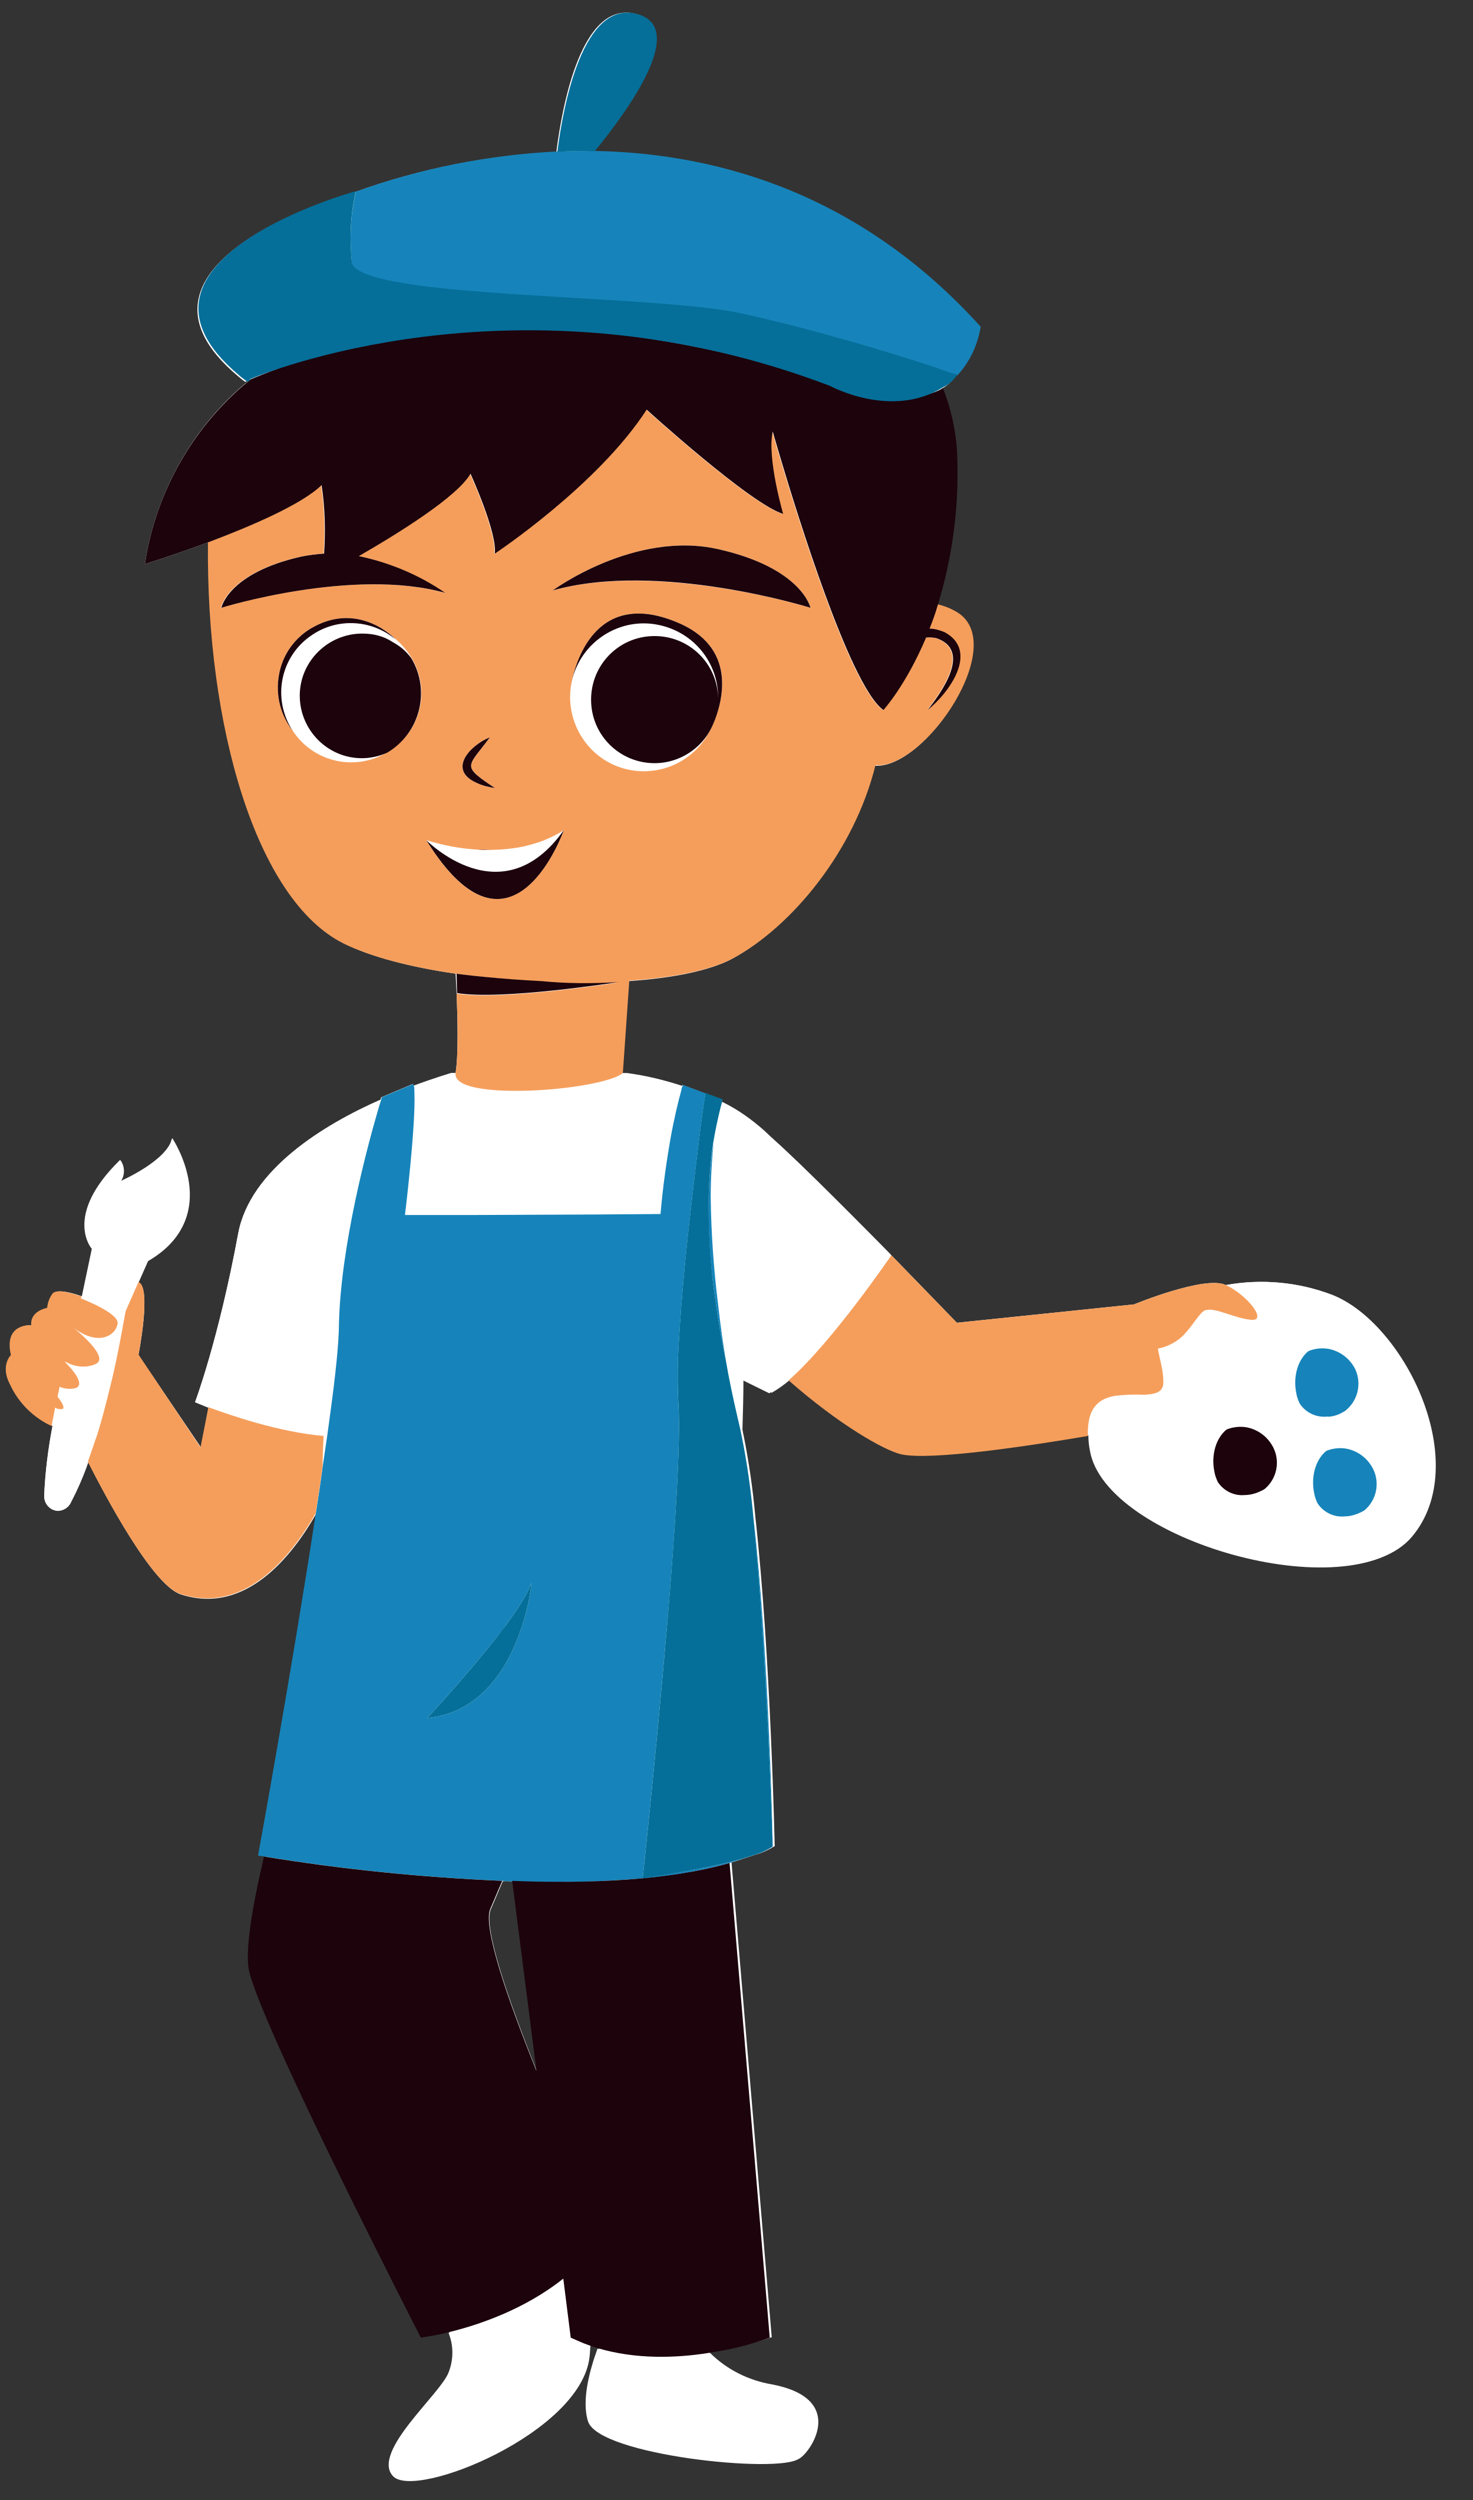
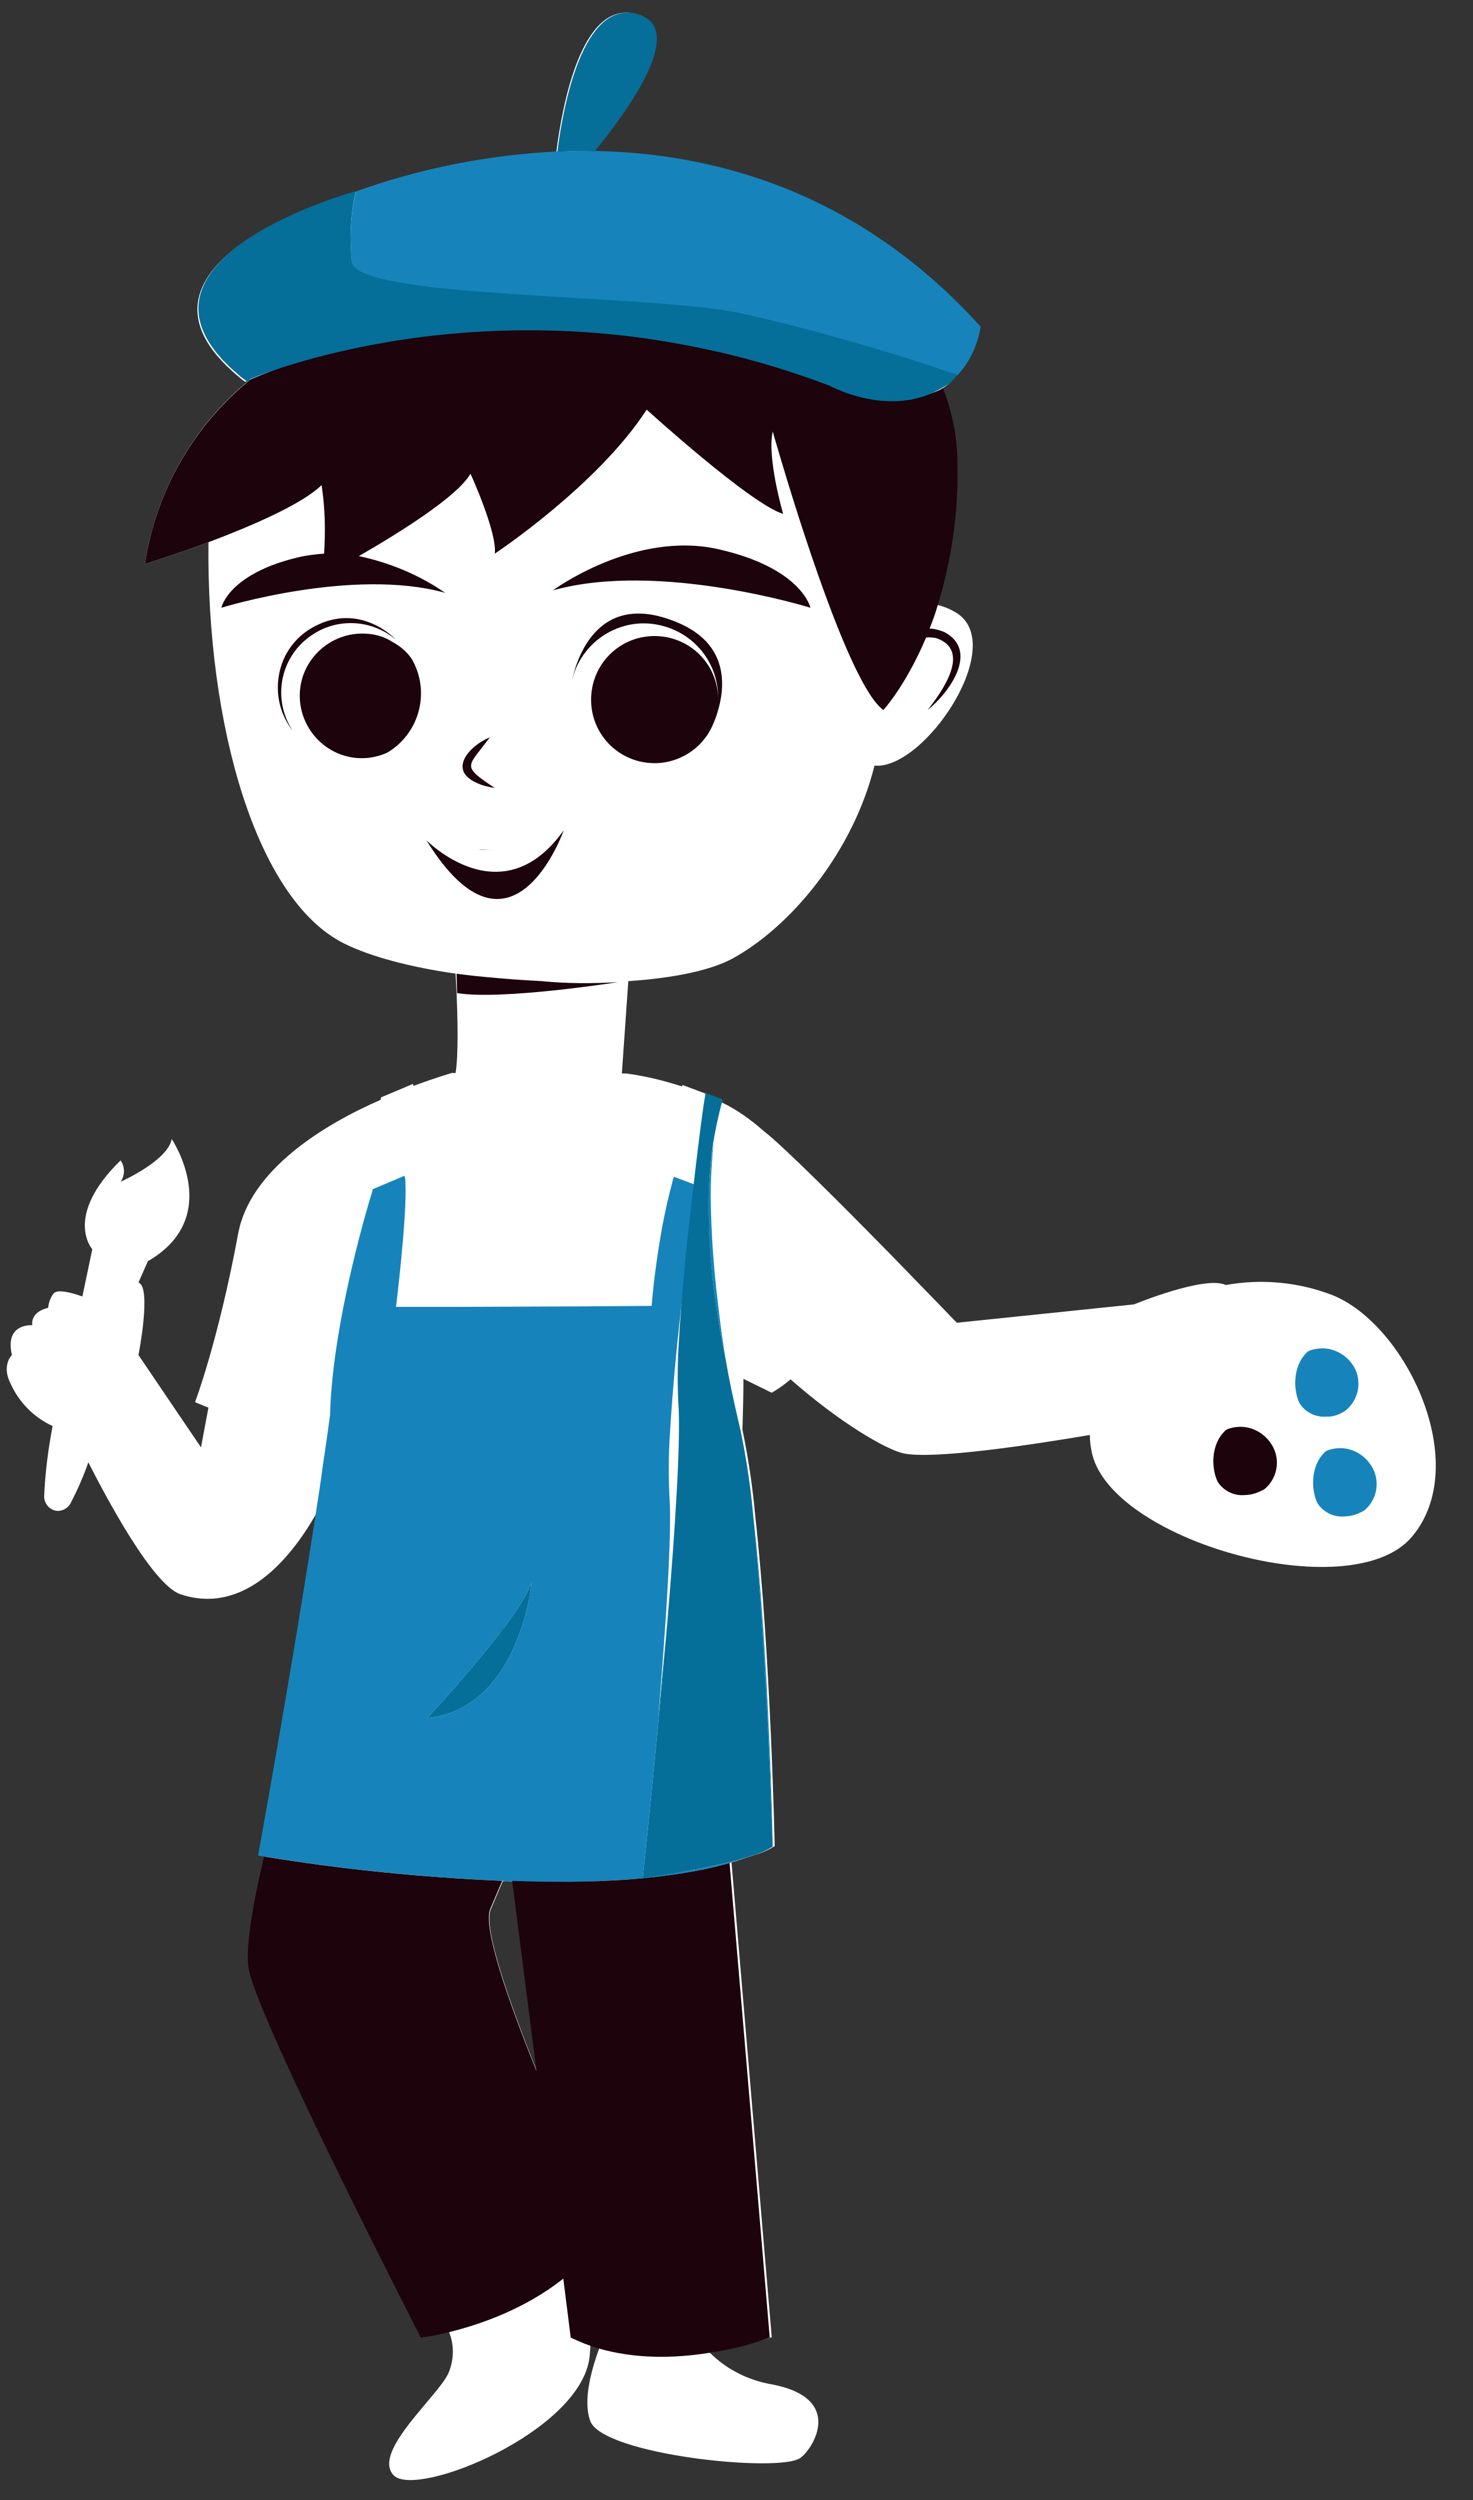
<svg xmlns="http://www.w3.org/2000/svg" height="503.5" preserveAspectRatio="xMidYMid meet" version="1.0" viewBox="-1.2 -2.5 296.8 503.5" width="296.8" zoomAndPan="magnify">
  <rect x="-1.2" y="-2.5" width="296.8" height="503.5" fill="#333333" stroke="none" />
  <g id="change1_1">
    <path d="M267.2,258.3c-6.8-2.6-14.2-3.3-21.4-2c-4.2-2-18.5,3.9-18.5,3.9l-35.7,3.7c0,0-5.9-6.1-13.2-13.6l0,0l0,0 c-9.7-9.9-21.9-22.1-25.7-25c-2.6-2.3-5.4-4.3-8.5-5.8c0.1-0.2,0.1-0.4,0.1-0.5l-8-3c0,0,0,0.1-0.1,0.3c-3.7-1.2-7.4-2.1-11.2-2.6 l0,0h-0.9l1.3-18.6c8.9-0.6,16.4-2.1,20.9-4.5c11.8-6.4,24.4-21.5,28.7-38.9c10.1,0.9,27.2-24.6,16.3-30.9c-1.2-0.7-2.4-1.2-3.8-1.5 c2.9-9.5,4.2-19.3,3.9-29.2c-0.1-4.9-1.1-9.7-2.9-14.3c1.2-0.6,2.2-1.6,2.9-2.7l0,0c2.5-2.7,4.1-6.1,4.7-9.8 c-23.6-26.1-51.8-34.9-77.7-35.3c6.8-8.2,18.9-25,8.5-27.7c-10.9-2.8-14.8,18.3-16,27.8c-13.9,0.7-27.6,3.4-40.6,8.1l0,0 c0,0-51.2,14-23.5,37.1c0.8,0.7,1.4,1.1,1.4,1.1c0.3-0.1,0.6-0.3,0.9-0.4C37.8,83.2,30.2,96.5,28,111.1c0,0,5.8-1.8,12.8-4.4 c-0.4,37,9.7,72,27.3,80.8c5.4,2.7,13.5,4.8,22.6,6.1l0,0h-0.1l0.2,3.9c0.2,4.9,0.4,12.3-0.2,16.1h-0.8c0,0-3.1,0.9-7.7,2.6 c0-0.2-0.1-0.3-0.1-0.4l-6.4,2.7c0,0-0.1,0.2-0.1,0.5c-11.5,5-26.3,14.1-28.7,26.9c-4,21.6-8.7,34-8.7,34s1,0.4,2.7,1.1l-1.5,8 l-12.6-18.6c0,0,2.7-13.7,0-14.6l0,0l1.9-4.3c15.4-8.9,4.8-24.6,4.8-24.6c-0.8,4.4-10.3,8.6-10.3,8.6c0.9-1.3,0.9-3,0-4.3 c-11.6,11.3-5.7,17.9-5.7,17.9l-2,9.5c-2.3-0.8-5-1.5-5.8-0.6c-0.6,0.8-1,1.8-1.1,2.9c0,0-3.5,0.6-3.2,3.5c0,0-5.6-0.5-4.1,6 c0,0-2.2,2.1-0.2,5.9c1.7,3.7,4.7,6.7,8.4,8.4c-0.9,4.7-1.5,9.4-1.7,14.2c0,1.5,1.2,2.8,2.7,2.9c1.1,0,2.1-0.6,2.6-1.5 c1.4-2.7,2.6-5.4,3.6-8.3c3.4,6.7,12.9,24.7,18.6,26.6c13.1,4.3,22.5-7.8,27.3-16.2c-4.8,31.4-11.6,68.7-11.6,68.7s0.5,0.1,1.3,0.2 c-2.4,10.2-3.9,19.2-3,23.1c2.7,11.9,34.6,73.8,34.6,73.8c1.9-0.3,3.7-0.6,5.6-1.1l-0.1,0.1c1,2.5,1,5.3,0,7.9 c-1.6,4.5-15.7,16.1-11.2,20.9s37.9-8.8,39.5-23.9c0.1-0.8,0.1-1.6,0.2-2.4c0.6,0.2,1.2,0.4,1.8,0.6c-1.5,4.1-3.4,10.4-1.9,14.7 c2.3,6.9,38.3,10.6,42.4,7.5c2.5-1.8,9-12-5.8-14.8c-4.7-0.8-9.1-3-12.5-6.4c4.2-0.6,8.4-1.7,12.5-3.1l-8.1-95.6 c1.6-0.5,3.1-1,4.6-1.5c1.5-0.4,2.8-1,4.1-1.8c0,0-0.8-38.5-3.9-66.3c-0.5-5.6-1.3-11.1-2.4-16.6c-0.1-0.3-0.1-0.6-0.2-1 c0.1-3.4,0.2-6.8,0.2-10.2l5.7,2.8c1.4-0.8,2.6-1.7,3.8-2.7c10,8.8,19.2,14.1,22.7,14.9c6,1.3,25.8-1.7,37.6-3.7c0,1,0.1,2,0.3,3 c2.9,18.1,52.3,32.1,64.6,17.5S282.1,264.2,267.2,258.3z M102.1,376.4l4.9,38.3c-5.8-14.5-10.9-29.1-9.3-32.7 c0.5-1.1,1.3-3.1,2.4-5.6C100.8,376.3,101.4,376.4,102.1,376.4z" fill="#fff" />
  </g>
  <g id="change1_2">
-     <path d="M159.7,492.7c-4.1,3-40.1-0.7-42.4-7.5c-1.4-4.3,0.4-10.6,1.9-14.7c7.7,2.3,15.8,2,22.2,1 c3.4,3.4,7.7,5.7,12.5,6.4C168.8,480.7,162.2,490.9,159.7,492.7z M117.5,469.9c-1.2-0.4-2.4-1-3.6-1.5l-1.5-11.9 c-7.9,6.3-17.3,9.4-23.1,10.8l-0.1,0.1c1,2.5,1,5.3,0,7.9c-1.6,4.5-15.7,16.1-11.2,20.9s37.9-8.8,39.5-23.9 C117.4,471.4,117.5,470.6,117.5,469.9z M128.5,152.8c5.1,0,9.9-2.6,12.6-7c0.1-0.2,0.2-0.3,0.3-0.5c0.1-0.1,0.1-0.2,0.2-0.4 c0.3-0.5,0.5-1,0.7-1.5c0.2-0.4,0.3-0.8,0.4-1.1c-2.2,6.7-9.5,10.4-16.2,8.1c-5.2-1.7-8.8-6.7-8.8-12.2c0-7.1,5.7-12.8,12.8-12.9 c7,0,12.8,5.6,12.8,12.7c0-0.1,0-0.1,0-0.2c0-8.2-6.7-14.9-14.9-14.9c-7,0-13.1,4.9-14.6,11.8c-0.1,0.3-0.1,0.5-0.1,0.5l0,0 c-1.5,8,3.7,15.8,11.8,17.3C126.6,152.7,127.6,152.8,128.5,152.8L128.5,152.8z M60.8,143.7c-3.4-6-1.2-13.7,4.8-17.1 c3.8-2.2,8.5-2.1,12.4,0.1c1.5,0.8,2.8,2,3.8,3.3c-0.9-1.5-2-2.8-3.3-3.9c-6-4.9-14.9-4-19.8,2c-4.9,6-4,14.9,2,19.8 c4.6,3.8,11.1,4.2,16.2,1.2C71,151.7,64,149.4,60.8,143.7L60.8,143.7z M112.4,164.7L112.4,164.7c-1.2,0.8-2.5,1.4-3.9,2 c-1,0.4-2,0.7-3.1,1c-0.4,0.1-0.8,0.2-1.2,0.3c-1.5,0.3-3.1,0.5-4.6,0.6h-0.1c-5,0.3-10-0.4-14.8-1.9l0,0l0,0 C84.7,166.7,99.9,182.3,112.4,164.7L112.4,164.7z M46.8,245.9c-4,21.6-8.7,34-8.7,34s1,0.4,2.7,1.1c4.6,1.7,14.2,5,23.2,5.8 c-0.1,2.1-0.2,4.1-0.2,6.1c0.3-2.1,0.6-4.1,0.9-6.1c0.2-1.5,0.4-3,0.6-4.4c1.1-8,1.8-14.6,1.8-18.5c0.4-15.8,5.7-35.5,7.8-42.7 c0.3-1.1,0.6-1.9,0.7-2.3C64,224,49.2,233.1,46.8,245.9L46.8,245.9z M80.4,242.1h13.1l24.7-0.1l13.7-0.1v-0.1c0.5-5.9,1.3-11,2-15.1 c0.8-4.4,1.6-7.6,2.1-9.4c0.1-0.5,0.2-0.9,0.3-1.1c-3.7-1.2-7.4-2.1-11.2-2.6l0,0h-0.9c-1.7,1.5-8.7,2.9-16,3.4 c-9,0.6-18.2-0.1-17.7-3.4h-0.8c0,0-3.1,0.9-7.7,2.6c0.1,0.4,0.1,0.8,0.1,1.3C82.6,224.1,80.4,242.1,80.4,242.1L80.4,242.1z M23,235.4c0.9-1.3,0.9-3,0-4.3c-11.6,11.3-5.7,17.9-5.7,17.9l-2,9.5l-0.1,0.4c0,0,7.6,2.8,7.4,5c-0.2,2.1-3.7,4.9-8.9,0.9l0,0 c0,0,7.5,5.9,4.5,7.3c-2,0.9-4.3,0.6-6.1-0.6v0.1c1.9,1.9,4.1,4.8,2,5.3c-1,0.2-2.1,0.1-3.1-0.3c-0.1,0.7-0.3,1.3-0.4,2 c1.1,1.4,1.7,2.6,0.6,2.5c-0.4,0-0.7-0.1-1.1-0.3c-0.2,1.2-0.5,2.5-0.7,3.7c-0.9,4.7-1.5,9.4-1.7,14.2c0,1.5,1.2,2.8,2.7,2.9 c1.1,0,2.1-0.6,2.6-1.5c1.4-2.7,2.6-5.4,3.6-8.3c0.6-1.7,1.2-3.5,1.9-5.5c0.9-2.8,1.7-6,2.6-9.6c1.1-4.4,2.1-9.5,3.1-15.2l2.6-5.9 l1.9-4.3c15.4-8.9,4.8-24.6,4.8-24.6C32.5,231.3,23,235.4,23,235.4L23,235.4z M152.8,225.2c-2.6-2.3-5.4-4.3-8.5-5.8 c-0.1,0.4-0.2,0.7-0.3,1.1c-0.6,2.4-1.1,4.8-1.5,7.2c-0.4,3.6-0.6,7.3-0.6,11c0.1,7.2,0.6,14.4,1.5,21.6c0.5,4.5,1.2,8.6,1.7,12 c0.1,0.6,0.2,1.1,0.3,1.7c0.9,4.2,1.8,8.1,2.5,11.5c0.1-3.4,0.2-6.8,0.2-10.2l5.7,2.8c1.4-0.8,2.6-1.7,3.8-2.7 c8.8-7.6,20.7-25.2,20.7-25.2l0,0l0,0C178.4,250.2,163,234.8,152.8,225.2L152.8,225.2z M283,307.1c-12.3,14.6-61.6,0.6-64.6-17.5 c-0.2-1-0.3-2-0.3-3c-0.2-5.9,2.4-7.6,5.6-8.1c1.8-0.2,3.7-0.3,5.6-0.2c2.2-0.1,3.9-0.4,4-2.3c0.1-2.3-0.7-4.7-1.1-7 c2.2-0.4,4.3-1.6,5.7-3.3c1.7-1.9,2.8-4,3.8-4.4c2-0.7,5.6,1.5,9.2,1.9s-0.7-4.9-5-6.9l0,0c7.2-1.3,14.6-0.6,21.4,2 C282.1,264.2,295.2,292.5,283,307.1z M255.4,289.1c-1-2-2.7-3.4-4.8-4c-1.4-0.4-3-0.3-4.4,0.2c-0.3,0.1-0.5,0.3-0.7,0.5 c-2,2-2.6,5.3-2,8.1c0.1,0.7,0.4,1.5,0.7,2.1c1.2,1.8,3.3,2.8,5.4,2.6c1.4,0,2.8-0.5,4-1.2C256,295.4,256.8,292,255.4,289.1z M265.9,282.9c1.4,0,2.8-0.5,4-1.2c2.5-2,3.3-5.4,2-8.3c-1-2-2.7-3.4-4.8-4c-1.4-0.4-3-0.3-4.4,0.2c-0.3,0.1-0.5,0.3-0.7,0.5 c-2,2-2.6,5.3-2,8.1c0.1,0.7,0.4,1.5,0.7,2.1C261.7,282.1,263.8,283,265.9,282.9L265.9,282.9z M275.5,293.4c-1-2-2.7-3.4-4.8-4 c-1.4-0.4-3-0.3-4.4,0.2c-0.3,0.1-0.5,0.3-0.7,0.5c-2,2-2.6,5.3-2,8.1c0.1,0.7,0.4,1.5,0.7,2.1c1.2,1.8,3.3,2.8,5.4,2.6 c1.4,0,2.8-0.5,4-1.2C276.1,299.7,276.9,296.3,275.5,293.4L275.5,293.4z" fill="#fff" />
-   </g>
+     </g>
  <g id="change2_1">
-     <path d="M150.6,303c3.2,27.8,3.9,66.3,3.9,66.3S153.3,329.3,150.6,303z M128.3,375.8c5.9-0.5,11.8-1.5,17.5-3.1 c1.6-0.5,3.1-1,4.6-1.5c-1.4,0.4-2.9,0.9-4.6,1.3C138,374.4,128.4,375.7,128.3,375.8z M128.3,375.8L128.3,375.8L128.3,375.8 L128.3,375.8z M133,327.2c-2.1,24.4-4.7,48.6-4.7,48.6c-8.7,0.7-17.5,1-26.2,0.6c-0.7,0-1.3,0-2-0.1c-16.1-0.7-32.1-2.3-48-4.9 c-0.9-0.1-1.3-0.2-1.3-0.2s6.8-37.3,11.6-68.7c0.5-3.2,1-6.4,1.4-9.5c0.3-2.1,0.6-4.1,0.9-6.1c0.2-1.5,0.4-3,0.6-4.4 c1.1-8,1.8-14.6,1.8-18.5c0.4-15.8,5.7-35.5,7.8-42.7c0.3-1.1,0.6-1.9,0.7-2.3c0.1-0.3,0.1-0.5,0.1-0.5l6.4-2.7 c0,0.1,0.1,0.3,0.1,0.4c0.1,0.4,0.1,0.8,0.1,1.3c0.3,6.7-1.9,24.7-1.9,24.7h13.1l24.7-0.1l13.7-0.1v-0.1c0.5-5.9,1.3-11,2-15.1 c0.8-4.4,1.6-7.6,2.1-9.4c0.1-0.5,0.2-0.9,0.3-1.1c0.1-0.2,0.1-0.3,0.1-0.3l8,3l-3.5-1.3c0,0,0,0.1,0,0.3c0,0.3-0.1,0.7-0.2,1.3 c-0.4,2.6-1.1,8-1.9,14.8c-0.6,5.2-1.3,11.1-1.9,17.1c-0.6,6.2-1.1,12.5-1.4,18c-0.2,3.8-0.2,7.6,0,11.3c0.5,7.2-0.7,25.7-2.3,44.6 C133.1,325.7,133.1,326.5,133,327.2L133,327.2z M103.2,327.2c0.3-0.8,0.5-1.5,0.8-2.2c0.9-2.9,1.6-5.8,1.9-8.8 c-0.7,2.2-2.8,5.4-5.3,8.8c-0.5,0.7-1.1,1.5-1.7,2.2c-6.2,7.9-14,16.3-14,16.3C95.1,342.5,100.5,334.3,103.2,327.2L103.2,327.2z M141.6,238.2c-0.2,7.2,0.3,14.4,1.4,21.5c0.6,4.4,1.4,8.6,2.2,12.6c-0.6-3.4-1.2-7.5-1.7-12c-0.9-7.2-1.4-14.4-1.5-21.6 c0-3.7,0.2-7.3,0.6-11C142,231.2,141.7,234.7,141.6,238.2L141.6,238.2z M48.3,74.4c-0.5-0.4-0.9-0.7-1.4-1.1 C47.8,74,48.3,74.4,48.3,74.4z M118.7,27.9c-2.5,0-5.1,0-7.6,0.1c-13.9,0.7-27.6,3.4-40.6,8.1c-1.1,4.7-1.3,9.5-0.8,14.3 c0.3,2.7,8.5,4.3,19.6,5.4c19.2,1.9,47.2,2.4,58.8,4.9c14.7,3.2,30.7,8.1,38.6,10.7c3.1,1,5,1.7,5,1.7c2.5-2.7,4.1-6.1,4.7-9.8 C172.7,37.1,144.5,28.4,118.7,27.9L118.7,27.9z M174.3,77.9c3.7,0.6,7.5,0.4,11.1-0.8C181.8,77.9,178,78.2,174.3,77.9z M65.7,68.1 c-5.6,1.4-11.1,3.4-16.3,5.7c-0.7,0.3-1.1,0.5-1.1,0.5c0.3-0.1,0.6-0.3,0.9-0.4c5.2-2.3,10.6-4.1,16.1-5.6 c34.5-9.4,69.6-2.8,90.3,3.1c8.2,2.3,14.1,4.6,16.9,5.7c-6-2.5-12.2-4.7-18.5-6.6C115.4,59,84,63.2,65.7,68.1z M269.9,281.6 c2.5-2,3.3-5.4,2-8.3c-1-2-2.7-3.4-4.8-4c-1.4-0.4-3-0.3-4.4,0.2c-0.3,0.1-0.5,0.3-0.7,0.5c-2,2-2.6,5.3-2,8.1 c0.1,0.7,0.4,1.5,0.7,2.1c1.2,1.8,3.3,2.8,5.4,2.6C267.3,282.9,268.7,282.4,269.9,281.6z M275.5,293.4c-1-2-2.7-3.4-4.8-4 c-1.4-0.4-3-0.3-4.4,0.2c-0.3,0.1-0.5,0.3-0.7,0.5c-2,2-2.6,5.3-2,8.1c0.1,0.7,0.4,1.5,0.7,2.1c1.2,1.8,3.3,2.8,5.4,2.6 c1.4,0,2.8-0.5,4-1.2C276.1,299.7,276.9,296.3,275.5,293.4L275.5,293.4z" fill="#1684ba" />
+     <path d="M150.6,303c3.2,27.8,3.9,66.3,3.9,66.3S153.3,329.3,150.6,303z M128.3,375.8c5.9-0.5,11.8-1.5,17.5-3.1 c1.6-0.5,3.1-1,4.6-1.5c-1.4,0.4-2.9,0.9-4.6,1.3C138,374.4,128.4,375.7,128.3,375.8z M128.3,375.8L128.3,375.8L128.3,375.8 L128.3,375.8z M133,327.2c-2.1,24.4-4.7,48.6-4.7,48.6c-8.7,0.7-17.5,1-26.2,0.6c-0.7,0-1.3,0-2-0.1c-16.1-0.7-32.1-2.3-48-4.9 c-0.9-0.1-1.3-0.2-1.3-0.2s6.8-37.3,11.6-68.7c0.5-3.2,1-6.4,1.4-9.5c0.3-2.1,0.6-4.1,0.9-6.1c0.2-1.5,0.4-3,0.6-4.4 c0.4-15.8,5.7-35.5,7.8-42.7c0.3-1.1,0.6-1.9,0.7-2.3c0.1-0.3,0.1-0.5,0.1-0.5l6.4-2.7 c0,0.1,0.1,0.3,0.1,0.4c0.1,0.4,0.1,0.8,0.1,1.3c0.3,6.7-1.9,24.7-1.9,24.7h13.1l24.7-0.1l13.7-0.1v-0.1c0.5-5.9,1.3-11,2-15.1 c0.8-4.4,1.6-7.6,2.1-9.4c0.1-0.5,0.2-0.9,0.3-1.1c0.1-0.2,0.1-0.3,0.1-0.3l8,3l-3.5-1.3c0,0,0,0.1,0,0.3c0,0.3-0.1,0.7-0.2,1.3 c-0.4,2.6-1.1,8-1.9,14.8c-0.6,5.2-1.3,11.1-1.9,17.1c-0.6,6.2-1.1,12.5-1.4,18c-0.2,3.8-0.2,7.6,0,11.3c0.5,7.2-0.7,25.7-2.3,44.6 C133.1,325.7,133.1,326.5,133,327.2L133,327.2z M103.2,327.2c0.3-0.8,0.5-1.5,0.8-2.2c0.9-2.9,1.6-5.8,1.9-8.8 c-0.7,2.2-2.8,5.4-5.3,8.8c-0.5,0.7-1.1,1.5-1.7,2.2c-6.2,7.9-14,16.3-14,16.3C95.1,342.5,100.5,334.3,103.2,327.2L103.2,327.2z M141.6,238.2c-0.2,7.2,0.3,14.4,1.4,21.5c0.6,4.4,1.4,8.6,2.2,12.6c-0.6-3.4-1.2-7.5-1.7-12c-0.9-7.2-1.4-14.4-1.5-21.6 c0-3.7,0.2-7.3,0.6-11C142,231.2,141.7,234.7,141.6,238.2L141.6,238.2z M48.3,74.4c-0.5-0.4-0.9-0.7-1.4-1.1 C47.8,74,48.3,74.4,48.3,74.4z M118.7,27.9c-2.5,0-5.1,0-7.6,0.1c-13.9,0.7-27.6,3.4-40.6,8.1c-1.1,4.7-1.3,9.5-0.8,14.3 c0.3,2.7,8.5,4.3,19.6,5.4c19.2,1.9,47.2,2.4,58.8,4.9c14.7,3.2,30.7,8.1,38.6,10.7c3.1,1,5,1.7,5,1.7c2.5-2.7,4.1-6.1,4.7-9.8 C172.7,37.1,144.5,28.4,118.7,27.9L118.7,27.9z M174.3,77.9c3.7,0.6,7.5,0.4,11.1-0.8C181.8,77.9,178,78.2,174.3,77.9z M65.7,68.1 c-5.6,1.4-11.1,3.4-16.3,5.7c-0.7,0.3-1.1,0.5-1.1,0.5c0.3-0.1,0.6-0.3,0.9-0.4c5.2-2.3,10.6-4.1,16.1-5.6 c34.5-9.4,69.6-2.8,90.3,3.1c8.2,2.3,14.1,4.6,16.9,5.7c-6-2.5-12.2-4.7-18.5-6.6C115.4,59,84,63.2,65.7,68.1z M269.9,281.6 c2.5-2,3.3-5.4,2-8.3c-1-2-2.7-3.4-4.8-4c-1.4-0.4-3-0.3-4.4,0.2c-0.3,0.1-0.5,0.3-0.7,0.5c-2,2-2.6,5.3-2,8.1 c0.1,0.7,0.4,1.5,0.7,2.1c1.2,1.8,3.3,2.8,5.4,2.6C267.3,282.9,268.7,282.4,269.9,281.6z M275.5,293.4c-1-2-2.7-3.4-4.8-4 c-1.4-0.4-3-0.3-4.4,0.2c-0.3,0.1-0.5,0.3-0.7,0.5c-2,2-2.6,5.3-2,8.1c0.1,0.7,0.4,1.5,0.7,2.1c1.2,1.8,3.3,2.8,5.4,2.6 c1.4,0,2.8-0.5,4-1.2C276.1,299.7,276.9,296.3,275.5,293.4L275.5,293.4z" fill="#1684ba" />
  </g>
  <g id="change3_1">
-     <path d="M40.8,280.9c4.6,1.7,14.2,5,23.2,5.8c-0.1,2.1-0.2,4.1-0.2,6.1c-0.4,3.1-0.9,6.3-1.4,9.5 c-4.8,8.4-14.2,20.5-27.3,16.2c-5.7-1.9-15.2-19.9-18.6-26.6c0.6-1.7,1.2-3.5,1.9-5.5c0.9-2.8,1.7-6,2.6-9.6 c1.1-4.4,2.1-9.5,3.1-15.2l2.6-5.9c2.7,0.9,0,14.6,0,14.6L39.2,289L40.8,280.9z M146.5,190.5c-4.5,2.4-12,3.9-20.9,4.5l-1.3,18.6 c-1.7,1.5-8.7,2.9-16,3.4c-9,0.6-18.2-0.1-17.7-3.4c0.6-3.7,0.4-11.2,0.2-16l0,0c8.9,1.5,32.4-2.2,32.4-2.2 c-5.1,0.3-10.2,0.3-15.3-0.2c-8.2-0.5-16.1-1.4-17.2-1.6h-0.1l0,0c-9-1.3-17.1-3.4-22.6-6.1c-17.6-8.8-27.7-43.8-27.3-80.8 c8.5-3.2,18.8-7.6,22.8-11.5c0.7,4.6,0.8,9.2,0.5,13.8c-1.5,0.1-3.1,0.3-4.6,0.6c-14.7,3.3-16.1,10.3-16.1,10.3s26.5-8.2,45.1-3 c-5.2-3.6-11.2-6.1-17.4-7.4c8-4.6,19.9-12,22.5-16.6c0,0,5.4,11.8,4.9,16.1c0,0,20.7-13.7,30.6-29c0,0,20.9,19,27.5,21 c0,0-3.3-11.3-2.1-16.6c0,0,8.7,30.9,16.4,47.1c2.1,4.4,4.1,7.7,5.9,9c0,0,4.5-4.9,8.6-14.6c0.7-0.1,1.3,0,2,0.1 c7.2,2.4,1.3,10.7-1.7,14.5c4.3-3.4,10.5-11.8,3.4-15.7c-1-0.4-2-0.7-3-0.7c0.6-1.5,1.2-3.1,1.7-4.9c1.3,0.3,2.6,0.8,3.8,1.5 c10.9,6.3-6.3,31.8-16.3,30.9C170.9,169,158.3,184.1,146.5,190.5z M94.7,155.1c1.2,0.6,2.5,0.9,3.8,1.1c-6.9-4.6-5.5-4.1-1-10.2 C93.7,147.5,88.9,152.4,94.7,155.1z M83.7,137.1c0-2.5-0.7-4.9-1.9-7c-0.9-1.5-2-2.8-3.3-3.9l0,0c0,0-7.1-7.5-16.4-2.5 c-3.8,2-6.4,5.6-7.1,9.8c-0.7,4,0.3,8,2.8,11.2c4.3,6.5,13,8.3,19.5,4C81.3,146.2,83.7,141.8,83.7,137.1L83.7,137.1z M112.4,164.7 L112.4,164.7L112.4,164.7c-1.2,0.8-2.5,1.4-3.9,2c-1,0.4-2,0.7-3.1,1c-0.4,0.1-0.8,0.2-1.2,0.3c-1.5,0.3-3.1,0.5-4.6,0.6h-0.1 c-5,0.3-10-0.4-14.8-1.9l0,0l0,0l0,0C101.8,194.5,112.4,164.7,112.4,164.7z M134.9,122.7c-16.6-6.7-20.3,9.2-20.9,12.1 c-1.7,8,3.4,16,11.4,17.7c6.1,1.3,12.4-1.3,15.8-6.7l0,0c0,0,0.1-0.2,0.3-0.5c0.3-0.6,0.7-1.2,0.9-1.9 C144.5,138.7,147.5,127.7,134.9,122.7z M162.1,119.9c0,0-1.7-8-18.6-11.8s-33.3,8.3-33.3,8.3C131.6,110.5,162.1,119.9,162.1,119.9z M18.1,272.2c3-1.4-4.5-7.3-4.5-7.3l0,0c5.3,4,8.7,1.3,8.9-0.9c0.2-2.1-7.4-5-7.4-5l0.1-0.4c-2.3-0.8-5-1.5-5.8-0.6 c-0.6,0.8-1,1.8-1.1,2.9c0,0-3.5,0.6-3.2,3.5c0,0-5.6-0.5-4.1,6c0,0-2.2,2.1-0.2,5.9c1.7,3.7,4.7,6.7,8.4,8.4 c0.2-1.2,0.5-2.5,0.7-3.7c0.3,0.2,0.7,0.3,1.1,0.3c1.1,0.1,0.5-1.1-0.6-2.5c0.1-0.7,0.3-1.3,0.4-2c1,0.4,2,0.5,3.1,0.3 c2.1-0.6-0.1-3.4-2-5.3v-0.1C13.8,272.8,16.1,273.1,18.1,272.2z M245.8,256.3L245.8,256.3c-4.2-2-18.5,3.9-18.5,3.9l-35.7,3.7 c0,0-5.9-6.1-13.2-13.6c0,0-11.9,17.5-20.7,25.2c10,8.8,19.2,14.1,22.7,14.9c6,1.3,25.8-1.7,37.6-3.7c-0.2-5.9,2.4-7.6,5.6-8.1 c1.8-0.2,3.7-0.3,5.6-0.2c2.2-0.1,3.9-0.4,4-2.3c0.1-2.3-0.7-4.7-1.1-7c2.2-0.4,4.3-1.6,5.7-3.3c1.7-1.9,2.8-4,3.8-4.4 c2-0.7,5.6,1.5,9.2,1.9S250.1,258.3,245.8,256.3L245.8,256.3z" fill="#f59e5b" />
-   </g>
+     </g>
  <g id="change4_1">
    <path d="M145.8,372.7l8.1,95.6c-4,1.5-8.2,2.5-12.5,3.1c-6.4,1-14.5,1.3-22.2-1c-0.6-0.2-1.2-0.4-1.8-0.6 c-1.2-0.4-2.4-1-3.6-1.5l-1.5-11.9c-7.9,6.3-17.3,9.4-23.1,10.8c-1.8,0.5-3.7,0.8-5.6,1.1c0,0-31.8-61.9-34.6-73.8 c-0.9-3.9,0.6-12.9,3-23.1c15.9,2.6,31.9,4.2,48,4.9c-1.1,2.5-1.9,4.5-2.4,5.6c-1.6,3.6,3.5,18.3,9.3,32.7l-4.9-38.3 C117.6,376.9,133.7,376.2,145.8,372.7z M134.9,122.7c-16.6-6.7-20.3,9.2-20.9,12.1c1.7-8,9.7-13.2,17.7-11.4 c6.9,1.5,11.8,7.5,11.8,14.6c0,0.1,0,0.1,0,0.2c-0.1-7.1-5.9-12.7-13-12.6c-7.1,0.1-12.7,5.9-12.6,13s5.9,12.7,13,12.6 c5.4-0.1,10.2-3.6,11.9-8.7c-0.1,0.4-0.3,0.8-0.4,1.1C144.5,138.7,147.5,127.7,134.9,122.7z M141.5,145.3c-0.1,0.2-0.2,0.3-0.3,0.5 l0,0C141.2,145.8,141.3,145.7,141.5,145.3z M62.1,123.7c-3.8,2-6.4,5.6-7.1,9.8c-0.7,4,0.3,8,2.8,11.2c-4.3-6.5-2.5-15.2,4-19.4 c5.1-3.4,11.9-3,16.6,0.9l0,0C78.5,126.2,71.4,118.7,62.1,123.7z M71.8,125.1c-6.9,0-12.6,5.6-12.6,12.5c0,6.9,5.6,12.6,12.5,12.6 c1.8,0,3.5-0.4,5.1-1.1c6.6-3.9,8.8-12.4,4.9-19c-1-1.4-2.3-2.5-3.8-3.3C76.1,125.6,74,125.1,71.8,125.1z M94.7,155.1 c1.2,0.6,2.5,0.9,3.8,1.1c-6.9-4.6-5.5-4.1-1-10.2C93.7,147.5,88.9,152.4,94.7,155.1z M84.7,166.7c17.2,27.8,27.7-2,27.7-2l0,0 C99.9,182.3,84.7,166.7,84.7,166.7z M99.5,168.6c-0.5,0-1,0-1.5,0.1C98.5,168.6,99,168.6,99.5,168.6z M98,168.7L98,168.7z M95.1,168.6L95.1,168.6L95.1,168.6z M95.1,168.6c0.9,0.1,1.9,0.1,2.8,0.1C97,168.7,96,168.6,95.1,168.6L95.1,168.6z M84.7,166.7 c2.1,0.7,4.3,1.2,6.6,1.5C89,167.9,86.8,167.4,84.7,166.7L84.7,166.7z M91.2,168.2L91.2,168.2L91.2,168.2z M95.1,168.6 c-1.4-0.1-2.7-0.2-3.8-0.4C92.4,168.4,93.7,168.5,95.1,168.6z M104.2,168c-1.5,0.3-3.1,0.5-4.6,0.6 C101.1,168.5,102.7,168.3,104.2,168L104.2,168z M143.5,108.1c-16.9-3.8-33.3,8.3-33.3,8.3c21.4-6,51.9,3.5,51.9,3.5 S160.4,111.9,143.5,108.1L143.5,108.1z M189.1,124.8c-1-0.4-2-0.7-3-0.7c0.6-1.5,1.2-3.1,1.7-4.9c2.9-9.5,4.2-19.3,3.9-29.2 c-0.1-4.9-1.1-9.7-2.9-14.3c-1.1,0.6-2.2,1-3.3,1.3c-3.6,1.2-7.4,1.4-11.1,0.8c-0.6-0.3-1.2-0.5-1.8-0.7c-2.8-1.1-8.7-3.4-16.9-5.7 c-20.7-5.9-55.8-12.5-90.3-3.1c-5.5,1.5-10.8,3.4-16.1,5.6C37.8,83.2,30.2,96.5,28,111.1c0,0,5.8-1.8,12.8-4.4 c8.5-3.2,18.8-7.6,22.8-11.5c0.7,4.6,0.8,9.2,0.5,13.8c-1.5,0.1-3.1,0.3-4.6,0.6c-14.7,3.3-16.1,10.3-16.1,10.3s26.5-8.2,45.1-3 c-5.2-3.6-11.2-6.1-17.4-7.4c8-4.6,19.9-12,22.5-16.6c0,0,5.4,11.8,4.9,16.1c0,0,20.7-13.7,30.6-29c0,0,20.9,19,27.5,21 c0,0-3.3-11.3-2.1-16.6c0,0,8.7,30.9,16.4,47.1c2.1,4.4,4.1,7.7,5.9,9c0,0,4.5-4.9,8.6-14.6c0.7-0.1,1.3,0,2,0.1 c7.2,2.4,1.3,10.7-1.7,14.5C190,137.1,196.2,128.6,189.1,124.8L189.1,124.8z M255.4,289.1c-1-2-2.7-3.4-4.8-4 c-1.4-0.4-3-0.3-4.4,0.2c-0.3,0.1-0.5,0.3-0.7,0.5c-2,2-2.6,5.3-2,8.1c0.1,0.7,0.4,1.5,0.7,2.1c1.2,1.8,3.3,2.8,5.4,2.6 c1.4,0,2.8-0.5,4-1.2C256,295.4,256.8,292,255.4,289.1L255.4,289.1z M90.8,193.6L90.8,193.6L90.8,193.6l0.1,3.9l0,0 c8.9,1.5,32.4-2.2,32.4-2.2c-5.1,0.3-10.2,0.3-15.3-0.2C99.8,194.7,91.9,193.8,90.8,193.6z" fill="#1c030c" />
  </g>
  <g id="change5_1">
    <path d="M111.1,28.1c1.2-9.5,5.2-30.6,16-27.8c10.4,2.7-1.7,19.4-8.5,27.7C116.1,27.9,113.6,27.9,111.1,28.1z M98.9,327.2c-6.2,7.9-14,16.3-14,16.3c10.2-1,15.6-9.2,18.3-16.3c0.3-0.8,0.5-1.5,0.8-2.2c0.9-2.9,1.6-5.8,1.9-8.8 c-0.7,2.2-2.8,5.4-5.3,8.8C100,325.7,99.5,326.5,98.9,327.2z M148.2,286.5c-0.1-0.3-0.1-0.6-0.2-1c-0.8-3.4-1.7-7.3-2.5-11.5 c-0.1-0.6-0.2-1.1-0.3-1.7c-0.8-3.9-1.6-8.2-2.2-12.6c-1.1-7.1-1.5-14.3-1.4-21.5c0.1-3.5,0.4-7,0.9-10.5c0.4-2.4,0.9-4.8,1.5-7.2 c0.1-0.4,0.2-0.7,0.3-1.1c0.1-0.2,0.1-0.4,0.1-0.5l-3.5-1.3c0,0,0,0.1,0,0.3c0,0.3-0.1,0.7-0.2,1.3c-0.4,2.6-1.1,8-1.9,14.8 c-0.6,5.2-1.3,11.1-1.9,17.1c-0.6,6.2-1.1,12.5-1.4,18c-0.2,3.8-0.2,7.6,0,11.3c0.5,7.2-0.7,25.7-2.3,44.6c-0.1,0.7-0.1,1.5-0.2,2.2 c-2.1,24.4-4.7,48.6-4.7,48.6s9.7-1.4,17.5-3.3c1.6-0.4,3.2-0.8,4.6-1.3c1.5-0.4,2.8-1,4.1-1.8c0,0-1.2-40-3.9-66.3 C150.1,297.5,149.3,291.9,148.2,286.5z M186.7,71.3c-7.9-2.6-23.9-7.5-38.6-10.7c-11.5-2.5-39.6-3-58.8-4.9 c-11.1-1.1-19.2-2.7-19.6-5.4c-0.5-4.8-0.3-9.6,0.8-14.3c0,0-51.2,14-23.5,37.1c0.4,0.4,0.9,0.7,1.4,1.1c0.6,0.4,0.5,0,0.9-0.4 c7.1-2.9,57-21.3,116.7,1.4c0,0,12.4,6.8,22.8,0.3c1.1-0.5,2.2-1.4,2.9-2.6C191.7,73,189.8,72.4,186.7,71.3z" fill="#056f99" />
  </g>
</svg>